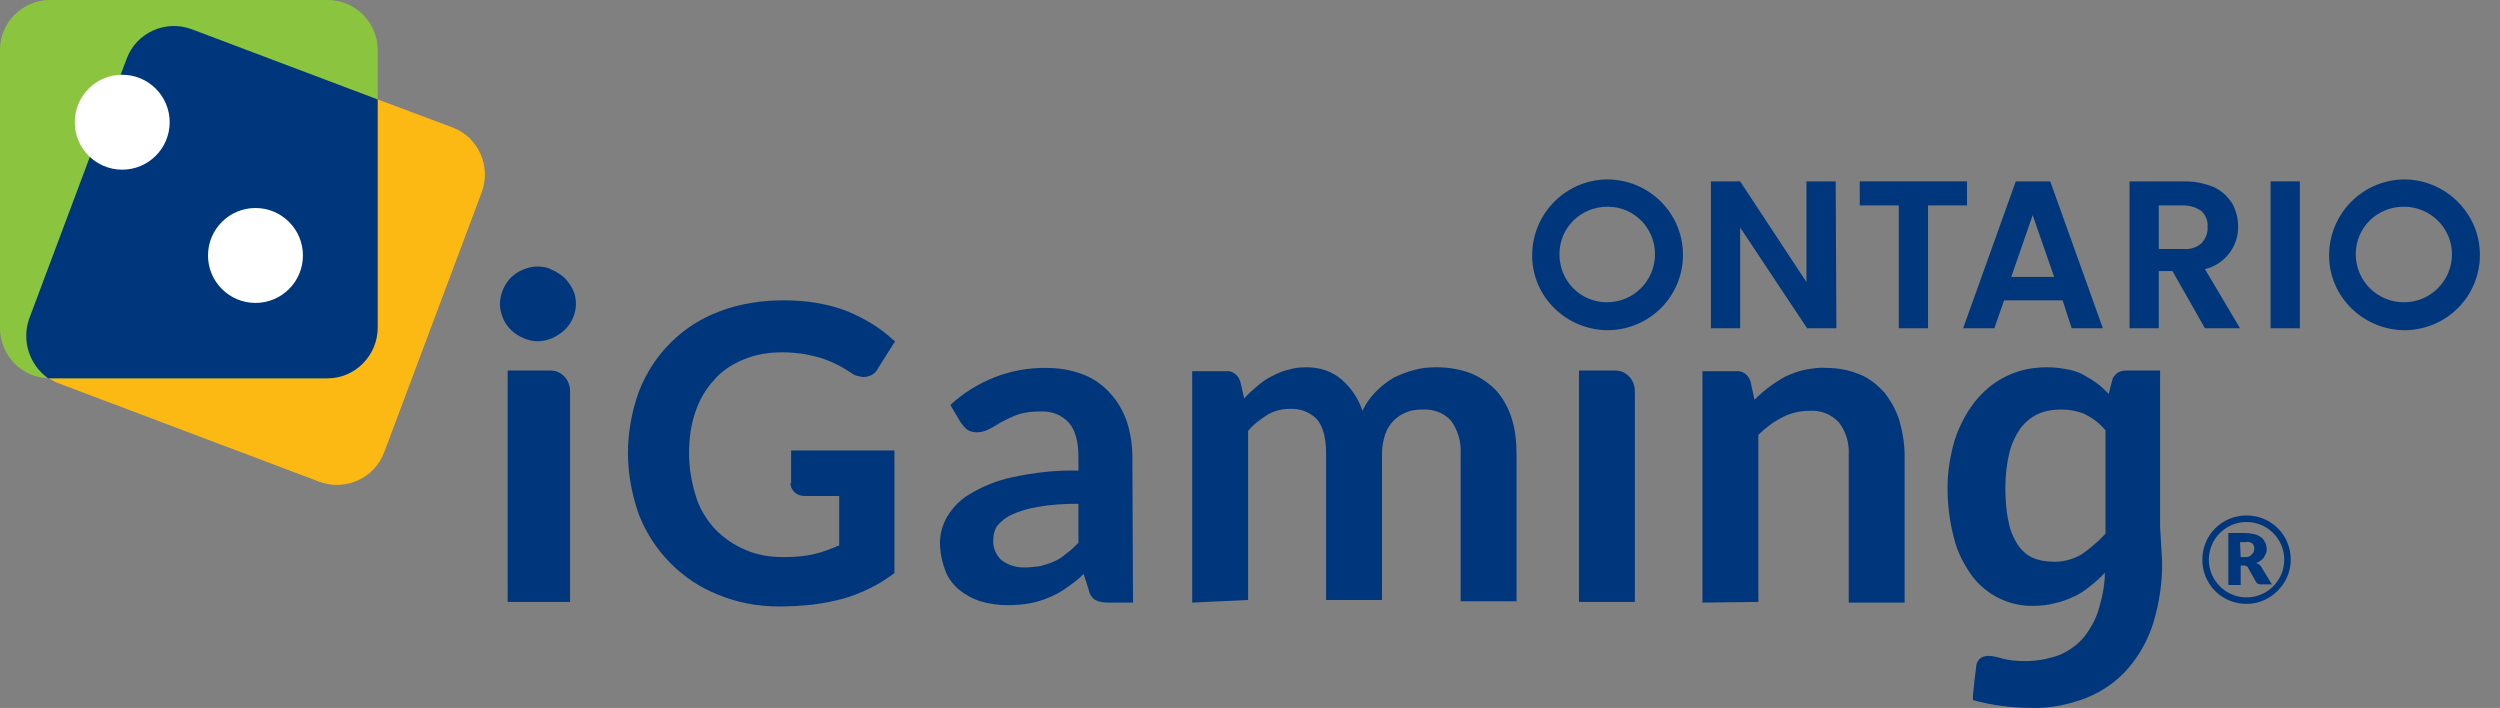
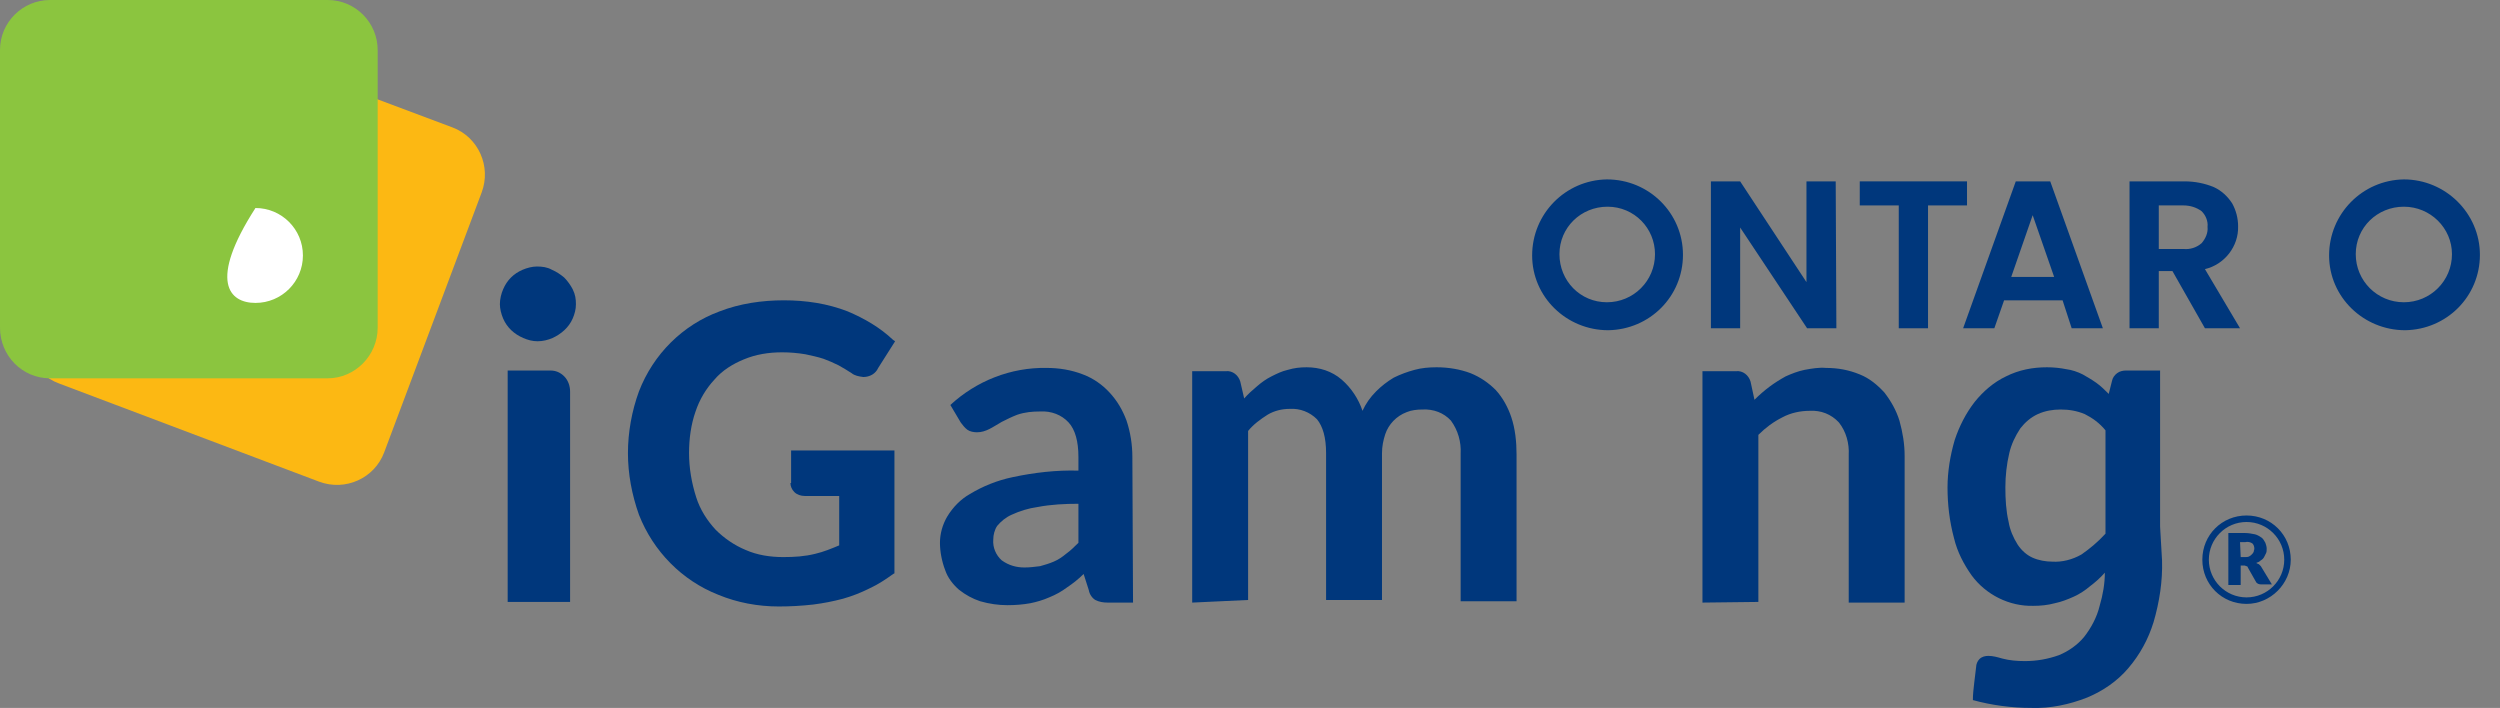
<svg xmlns="http://www.w3.org/2000/svg" width="113" height="32" viewBox="0 0 113 32" fill="none">
  <rect x="0" y="0" width="113" height="32" fill="#808080" stroke="none" />
  <path d="M2.674 17.335L14.426 21.772C15.602 22.212 16.924 21.625 17.364 20.45L21.772 8.697C22.212 7.522 21.625 6.199 20.45 5.759L8.697 1.351C7.522 0.911 6.199 1.498 5.759 2.674L1.351 14.426C0.881 15.572 1.469 16.894 2.674 17.335C2.644 17.335 2.644 17.335 2.674 17.335Z" fill="#FCB813" />
  <path d="M0 14.809V2.262C0 0.999 1.028 0 2.262 0H14.809C16.072 0 17.071 1.028 17.071 2.262V14.809C17.071 16.072 16.043 17.1 14.809 17.1H2.262C0.999 17.1 0 16.072 0 14.809Z" fill="#8BC53F" />
-   <path d="M1.322 14.397L5.729 2.644C6.17 1.469 7.492 0.881 8.668 1.322L17.071 4.495V14.808C17.071 16.072 16.043 17.1 14.808 17.1H2.262H2.174C1.322 16.483 0.97 15.396 1.322 14.397Z" fill="#00377C" />
-   <path d="M11.547 13.692C12.732 13.692 13.692 12.732 13.692 11.547C13.692 10.363 12.732 9.402 11.547 9.402C10.363 9.402 9.402 10.363 9.402 11.547C9.402 12.732 10.363 13.692 11.547 13.692Z" fill="white" />
+   <path d="M11.547 13.692C12.732 13.692 13.692 12.732 13.692 11.547C13.692 10.363 12.732 9.402 11.547 9.402C9.402 12.732 10.363 13.692 11.547 13.692Z" fill="white" />
  <path d="M83.004 14.838H81.681L78.655 10.284V14.838H77.333V8.198H78.655L81.652 12.752V8.198H82.974L83.004 14.838Z" fill="#00377C" />
  <path d="M88.909 8.198V9.285H87.147V14.838H85.824V9.285H84.061V8.198H88.909Z" fill="#00377C" />
  <path d="M93.229 13.575H90.585L90.144 14.838H88.733L91.113 8.198H92.671L95.05 14.838H93.64L93.229 13.575ZM92.847 12.517L91.877 9.726L90.908 12.517H92.847Z" fill="#00377C" />
  <path d="M99.663 14.838L98.194 12.252H97.577V14.838H96.255V8.198H98.752C99.193 8.198 99.663 8.286 100.075 8.462C100.398 8.609 100.692 8.874 100.897 9.197C101.074 9.52 101.162 9.873 101.162 10.225C101.191 11.136 100.545 11.959 99.663 12.164L101.25 14.838H99.663ZM97.577 11.254H98.694C98.987 11.283 99.281 11.195 99.516 10.989C99.693 10.783 99.81 10.519 99.781 10.255C99.81 9.99 99.693 9.726 99.516 9.549C99.281 9.373 98.987 9.285 98.694 9.285H97.577V11.254Z" fill="#00377C" />
-   <path d="M103.953 8.198V14.838H102.631V8.198H103.953Z" fill="#00377C" />
  <path d="M72.632 8.109C70.751 8.139 69.253 9.667 69.253 11.547C69.253 13.428 70.81 14.926 72.691 14.926C74.571 14.897 76.07 13.398 76.07 11.518C76.07 9.637 74.542 8.109 72.632 8.109ZM72.632 13.662C71.427 13.662 70.487 12.693 70.487 11.488C70.487 10.284 71.457 9.343 72.661 9.343C73.866 9.343 74.806 10.313 74.806 11.488C74.806 12.693 73.837 13.662 72.632 13.662Z" fill="#00377C" />
  <path d="M108.654 8.109C106.774 8.139 105.275 9.667 105.275 11.547C105.275 13.428 106.833 14.926 108.713 14.926C110.594 14.897 112.092 13.398 112.092 11.518C112.092 9.637 110.535 8.109 108.654 8.109ZM108.654 13.662C107.45 13.662 106.48 12.693 106.48 11.488C106.48 10.284 107.45 9.343 108.654 9.343C109.859 9.343 110.829 10.313 110.829 11.488C110.829 12.693 109.859 13.662 108.654 13.662Z" fill="#00377C" />
-   <path d="M5.524 7.669C6.708 7.669 7.669 6.708 7.669 5.524C7.669 4.339 6.708 3.379 5.524 3.379C4.339 3.379 3.379 4.339 3.379 5.524C3.379 6.708 4.339 7.669 5.524 7.669Z" fill="white" />
  <path d="M25.768 17.688C25.768 17.453 25.68 17.188 25.503 17.012C25.327 16.836 25.122 16.748 24.887 16.748H22.947V27.207H25.768V17.688Z" fill="#00377C" />
-   <path d="M73.896 17.688C73.896 17.453 73.808 17.188 73.632 17.012C73.455 16.836 73.25 16.748 73.014 16.748H71.369V27.207H73.896V17.688Z" fill="#00377C" />
  <path d="M26.032 13.751C26.032 13.986 25.974 14.191 25.886 14.397C25.709 14.808 25.357 15.102 24.975 15.278C24.769 15.367 24.534 15.425 24.299 15.425C24.064 15.425 23.858 15.367 23.652 15.278C23.241 15.102 22.918 14.808 22.742 14.397C22.654 14.191 22.595 13.956 22.595 13.751C22.595 13.515 22.654 13.28 22.742 13.075C22.83 12.869 22.947 12.693 23.094 12.546C23.241 12.399 23.417 12.281 23.623 12.193C23.829 12.105 24.064 12.046 24.27 12.046C24.505 12.046 24.74 12.076 24.945 12.193C25.151 12.281 25.327 12.399 25.503 12.546C25.65 12.693 25.797 12.899 25.886 13.075C26.003 13.31 26.032 13.515 26.032 13.751Z" fill="#00377C" />
  <path d="M35.728 21.831C35.728 21.977 35.787 22.124 35.905 22.242C36.022 22.359 36.198 22.418 36.375 22.418H37.932V24.651C37.579 24.798 37.227 24.945 36.845 25.033C36.375 25.151 35.905 25.18 35.405 25.18C34.817 25.18 34.23 25.092 33.701 24.857C33.201 24.651 32.731 24.328 32.349 23.946C31.967 23.535 31.644 23.035 31.468 22.477C31.262 21.831 31.145 21.155 31.145 20.479C31.145 19.833 31.233 19.186 31.439 18.599C31.615 18.07 31.909 17.57 32.291 17.159C32.643 16.747 33.113 16.454 33.613 16.248C34.171 16.013 34.759 15.925 35.346 15.925C35.699 15.925 36.051 15.954 36.404 16.013C36.669 16.072 36.962 16.13 37.227 16.219C37.462 16.307 37.667 16.395 37.903 16.512C38.108 16.63 38.314 16.747 38.49 16.865C38.637 16.983 38.813 17.012 39.019 17.041C39.313 17.041 39.577 16.894 39.695 16.63L40.459 15.425L40.371 15.367C39.783 14.808 39.078 14.397 38.314 14.074C37.403 13.721 36.433 13.574 35.434 13.574C34.435 13.574 33.437 13.721 32.526 14.074C30.851 14.691 29.529 16.013 28.882 17.688C28.559 18.569 28.383 19.539 28.383 20.479C28.383 21.419 28.559 22.359 28.882 23.27C29.529 24.916 30.822 26.238 32.467 26.884C33.319 27.237 34.259 27.413 35.199 27.413C35.728 27.413 36.228 27.384 36.757 27.325C37.227 27.266 37.667 27.178 38.108 27.061C38.52 26.943 38.901 26.796 39.313 26.59C39.695 26.414 40.047 26.179 40.371 25.944L40.429 25.915V20.361H35.758V21.831H35.728Z" fill="#00377C" />
  <path d="M76.951 27.237V16.777H78.479C78.773 16.747 79.037 16.953 79.125 17.247L79.302 18.07C79.507 17.864 79.742 17.658 79.978 17.482C80.213 17.306 80.448 17.159 80.712 17.012C80.977 16.894 81.27 16.777 81.564 16.718C81.887 16.659 82.21 16.601 82.534 16.63C83.063 16.63 83.562 16.718 84.062 16.924C84.502 17.1 84.855 17.394 85.178 17.746C85.472 18.128 85.707 18.54 85.854 19.01C86.001 19.539 86.089 20.068 86.089 20.596V27.237H83.562V20.567C83.591 20.038 83.445 19.509 83.121 19.098C82.769 18.716 82.299 18.54 81.799 18.569C81.388 18.569 80.947 18.657 80.565 18.863C80.154 19.069 79.801 19.333 79.478 19.656V27.207L76.951 27.237Z" fill="#00377C" />
  <path d="M97.636 23.799V16.747H96.108C95.961 16.747 95.814 16.777 95.697 16.865C95.579 16.953 95.491 17.071 95.462 17.218L95.315 17.805C95.139 17.629 94.962 17.453 94.757 17.306C94.551 17.159 94.345 17.041 94.14 16.924C93.905 16.806 93.64 16.718 93.405 16.689C93.111 16.63 92.818 16.601 92.524 16.601C91.877 16.601 91.26 16.718 90.673 17.012C90.114 17.276 89.644 17.688 89.262 18.158C88.851 18.687 88.557 19.274 88.352 19.891C88.146 20.596 88.028 21.331 88.028 22.036C88.028 22.8 88.117 23.564 88.322 24.328C88.469 24.945 88.763 25.503 89.115 26.003C89.762 26.884 90.82 27.413 91.907 27.384C92.23 27.384 92.553 27.354 92.876 27.266C93.17 27.207 93.464 27.09 93.728 26.972C93.993 26.855 94.257 26.679 94.463 26.502C94.698 26.326 94.933 26.12 95.139 25.885C95.139 26.385 95.051 26.884 94.904 27.384C94.786 27.883 94.522 28.383 94.198 28.794C93.905 29.147 93.493 29.441 93.053 29.617C92.553 29.793 92.054 29.881 91.525 29.881C91.172 29.881 90.82 29.852 90.496 29.764C90.291 29.705 90.085 29.646 89.879 29.646C89.733 29.646 89.586 29.675 89.468 29.793C89.38 29.881 89.321 30.028 89.321 30.146L89.233 30.88C89.204 31.145 89.174 31.38 89.174 31.644C90.026 31.879 90.937 31.997 91.819 31.997C92.671 32.026 93.523 31.85 94.345 31.527C95.051 31.233 95.697 30.792 96.197 30.204C96.725 29.587 97.107 28.882 97.342 28.118C97.607 27.207 97.754 26.267 97.724 25.327L97.636 23.799ZM94.081 25.063C93.67 25.298 93.2 25.415 92.759 25.386C92.465 25.386 92.142 25.327 91.877 25.209C91.613 25.092 91.378 24.886 91.202 24.622C90.996 24.299 90.849 23.946 90.79 23.593C90.673 23.094 90.643 22.565 90.643 22.036C90.643 21.507 90.702 20.979 90.82 20.479C90.908 20.097 91.084 19.715 91.319 19.363C91.525 19.098 91.789 18.863 92.112 18.716C92.436 18.569 92.788 18.51 93.141 18.51C93.523 18.51 93.875 18.569 94.228 18.716C94.581 18.892 94.904 19.127 95.168 19.451V24.122C94.816 24.504 94.463 24.798 94.081 25.063Z" fill="#00377C" />
  <path d="M53.887 27.237V16.777H55.415C55.708 16.747 55.973 16.953 56.061 17.247L56.237 18.011C56.414 17.805 56.619 17.629 56.825 17.453C57.031 17.276 57.236 17.13 57.471 17.012C57.706 16.894 57.941 16.777 58.206 16.718C58.5 16.63 58.764 16.601 59.058 16.601C59.646 16.601 60.204 16.777 60.645 17.159C61.085 17.541 61.408 18.04 61.585 18.569C61.732 18.246 61.937 17.952 62.202 17.688C62.437 17.453 62.701 17.247 62.995 17.071C63.289 16.924 63.612 16.806 63.935 16.718C64.258 16.63 64.582 16.601 64.934 16.601C65.463 16.601 65.992 16.689 66.462 16.865C66.903 17.041 67.285 17.306 67.608 17.629C67.931 17.982 68.166 18.422 68.313 18.863C68.49 19.392 68.548 19.98 68.548 20.538V27.178H66.021V20.508C66.051 19.98 65.904 19.451 65.581 19.01C65.257 18.657 64.787 18.481 64.288 18.51C64.053 18.51 63.788 18.54 63.583 18.628C63.113 18.804 62.76 19.186 62.613 19.627C62.525 19.891 62.466 20.185 62.466 20.479V27.119H59.939V20.479C59.939 19.774 59.792 19.274 59.528 18.951C59.205 18.628 58.764 18.452 58.294 18.481C57.941 18.481 57.589 18.569 57.295 18.745C56.972 18.951 56.649 19.186 56.414 19.48V27.119L53.887 27.237Z" fill="#00377C" />
  <path d="M51.213 27.237H50.067C49.861 27.237 49.685 27.207 49.509 27.119C49.362 27.031 49.244 26.855 49.215 26.678L48.98 25.944C48.745 26.179 48.48 26.385 48.216 26.561C47.981 26.737 47.716 26.884 47.422 27.002C47.158 27.119 46.864 27.207 46.57 27.266C46.247 27.325 45.895 27.354 45.542 27.354C45.131 27.354 44.719 27.296 44.308 27.178C43.955 27.061 43.632 26.884 43.338 26.649C43.074 26.414 42.839 26.12 42.721 25.768C42.575 25.386 42.486 24.945 42.486 24.534C42.486 24.122 42.604 23.711 42.809 23.358C43.074 22.918 43.426 22.565 43.838 22.33C44.425 21.977 45.072 21.713 45.777 21.566C46.747 21.36 47.746 21.243 48.745 21.272V20.655C48.745 19.95 48.598 19.421 48.304 19.098C47.981 18.745 47.511 18.569 47.011 18.599C46.659 18.599 46.335 18.628 45.983 18.745C45.748 18.834 45.513 18.951 45.278 19.069C45.072 19.186 44.896 19.304 44.719 19.392C44.543 19.48 44.367 19.539 44.161 19.539C44.014 19.539 43.838 19.509 43.72 19.421C43.603 19.333 43.515 19.215 43.426 19.098L42.956 18.305C44.132 17.218 45.689 16.601 47.305 16.63C47.863 16.63 48.422 16.718 48.95 16.924C49.42 17.1 49.832 17.394 50.155 17.746C50.508 18.128 50.743 18.54 50.919 19.01C51.095 19.539 51.183 20.097 51.183 20.655L51.213 27.237ZM46.306 25.65C46.541 25.65 46.776 25.621 47.011 25.591C47.217 25.533 47.422 25.474 47.628 25.386C47.834 25.298 48.01 25.18 48.186 25.033C48.392 24.886 48.568 24.71 48.745 24.534V22.771C48.128 22.771 47.511 22.8 46.894 22.918C46.482 22.976 46.1 23.094 45.718 23.27C45.454 23.388 45.248 23.564 45.072 23.77C44.954 23.946 44.896 24.181 44.896 24.387C44.866 24.739 45.013 25.092 45.278 25.327C45.601 25.562 45.953 25.65 46.306 25.65Z" fill="#00377C" />
  <path d="M101.279 25.562V26.443H100.721V24.093H101.485C101.632 24.093 101.778 24.122 101.925 24.151C102.043 24.181 102.131 24.24 102.219 24.298C102.307 24.357 102.337 24.445 102.395 24.534C102.425 24.622 102.454 24.71 102.454 24.798C102.454 24.886 102.454 24.945 102.425 25.004C102.395 25.062 102.366 25.121 102.337 25.18C102.307 25.239 102.249 25.297 102.19 25.327C102.131 25.386 102.072 25.415 101.984 25.444C102.014 25.474 102.043 25.474 102.102 25.503C102.131 25.532 102.16 25.562 102.19 25.591L102.689 26.414H102.19C102.102 26.414 102.043 26.385 101.984 26.326L101.602 25.65C101.602 25.621 101.573 25.591 101.543 25.591C101.514 25.591 101.485 25.562 101.455 25.562H101.279ZM101.279 25.18H101.485C101.543 25.18 101.602 25.18 101.661 25.151C101.72 25.121 101.749 25.092 101.778 25.062C101.808 25.033 101.837 25.004 101.867 24.945C101.867 24.886 101.896 24.857 101.896 24.798C101.896 24.71 101.867 24.622 101.808 24.563C101.72 24.504 101.602 24.475 101.485 24.504H101.25L101.279 25.18Z" fill="#00377C" />
  <path d="M101.544 27.296C100.427 27.296 99.546 26.414 99.546 25.298C99.546 24.181 100.427 23.3 101.544 23.3C102.66 23.3 103.542 24.181 103.542 25.298C103.542 26.385 102.631 27.296 101.544 27.296ZM101.544 23.594C100.604 23.594 99.84 24.358 99.84 25.298C99.84 26.238 100.604 27.002 101.544 27.002C102.484 27.002 103.248 26.238 103.248 25.298C103.248 24.358 102.484 23.594 101.544 23.594Z" fill="#00377C" />
</svg>